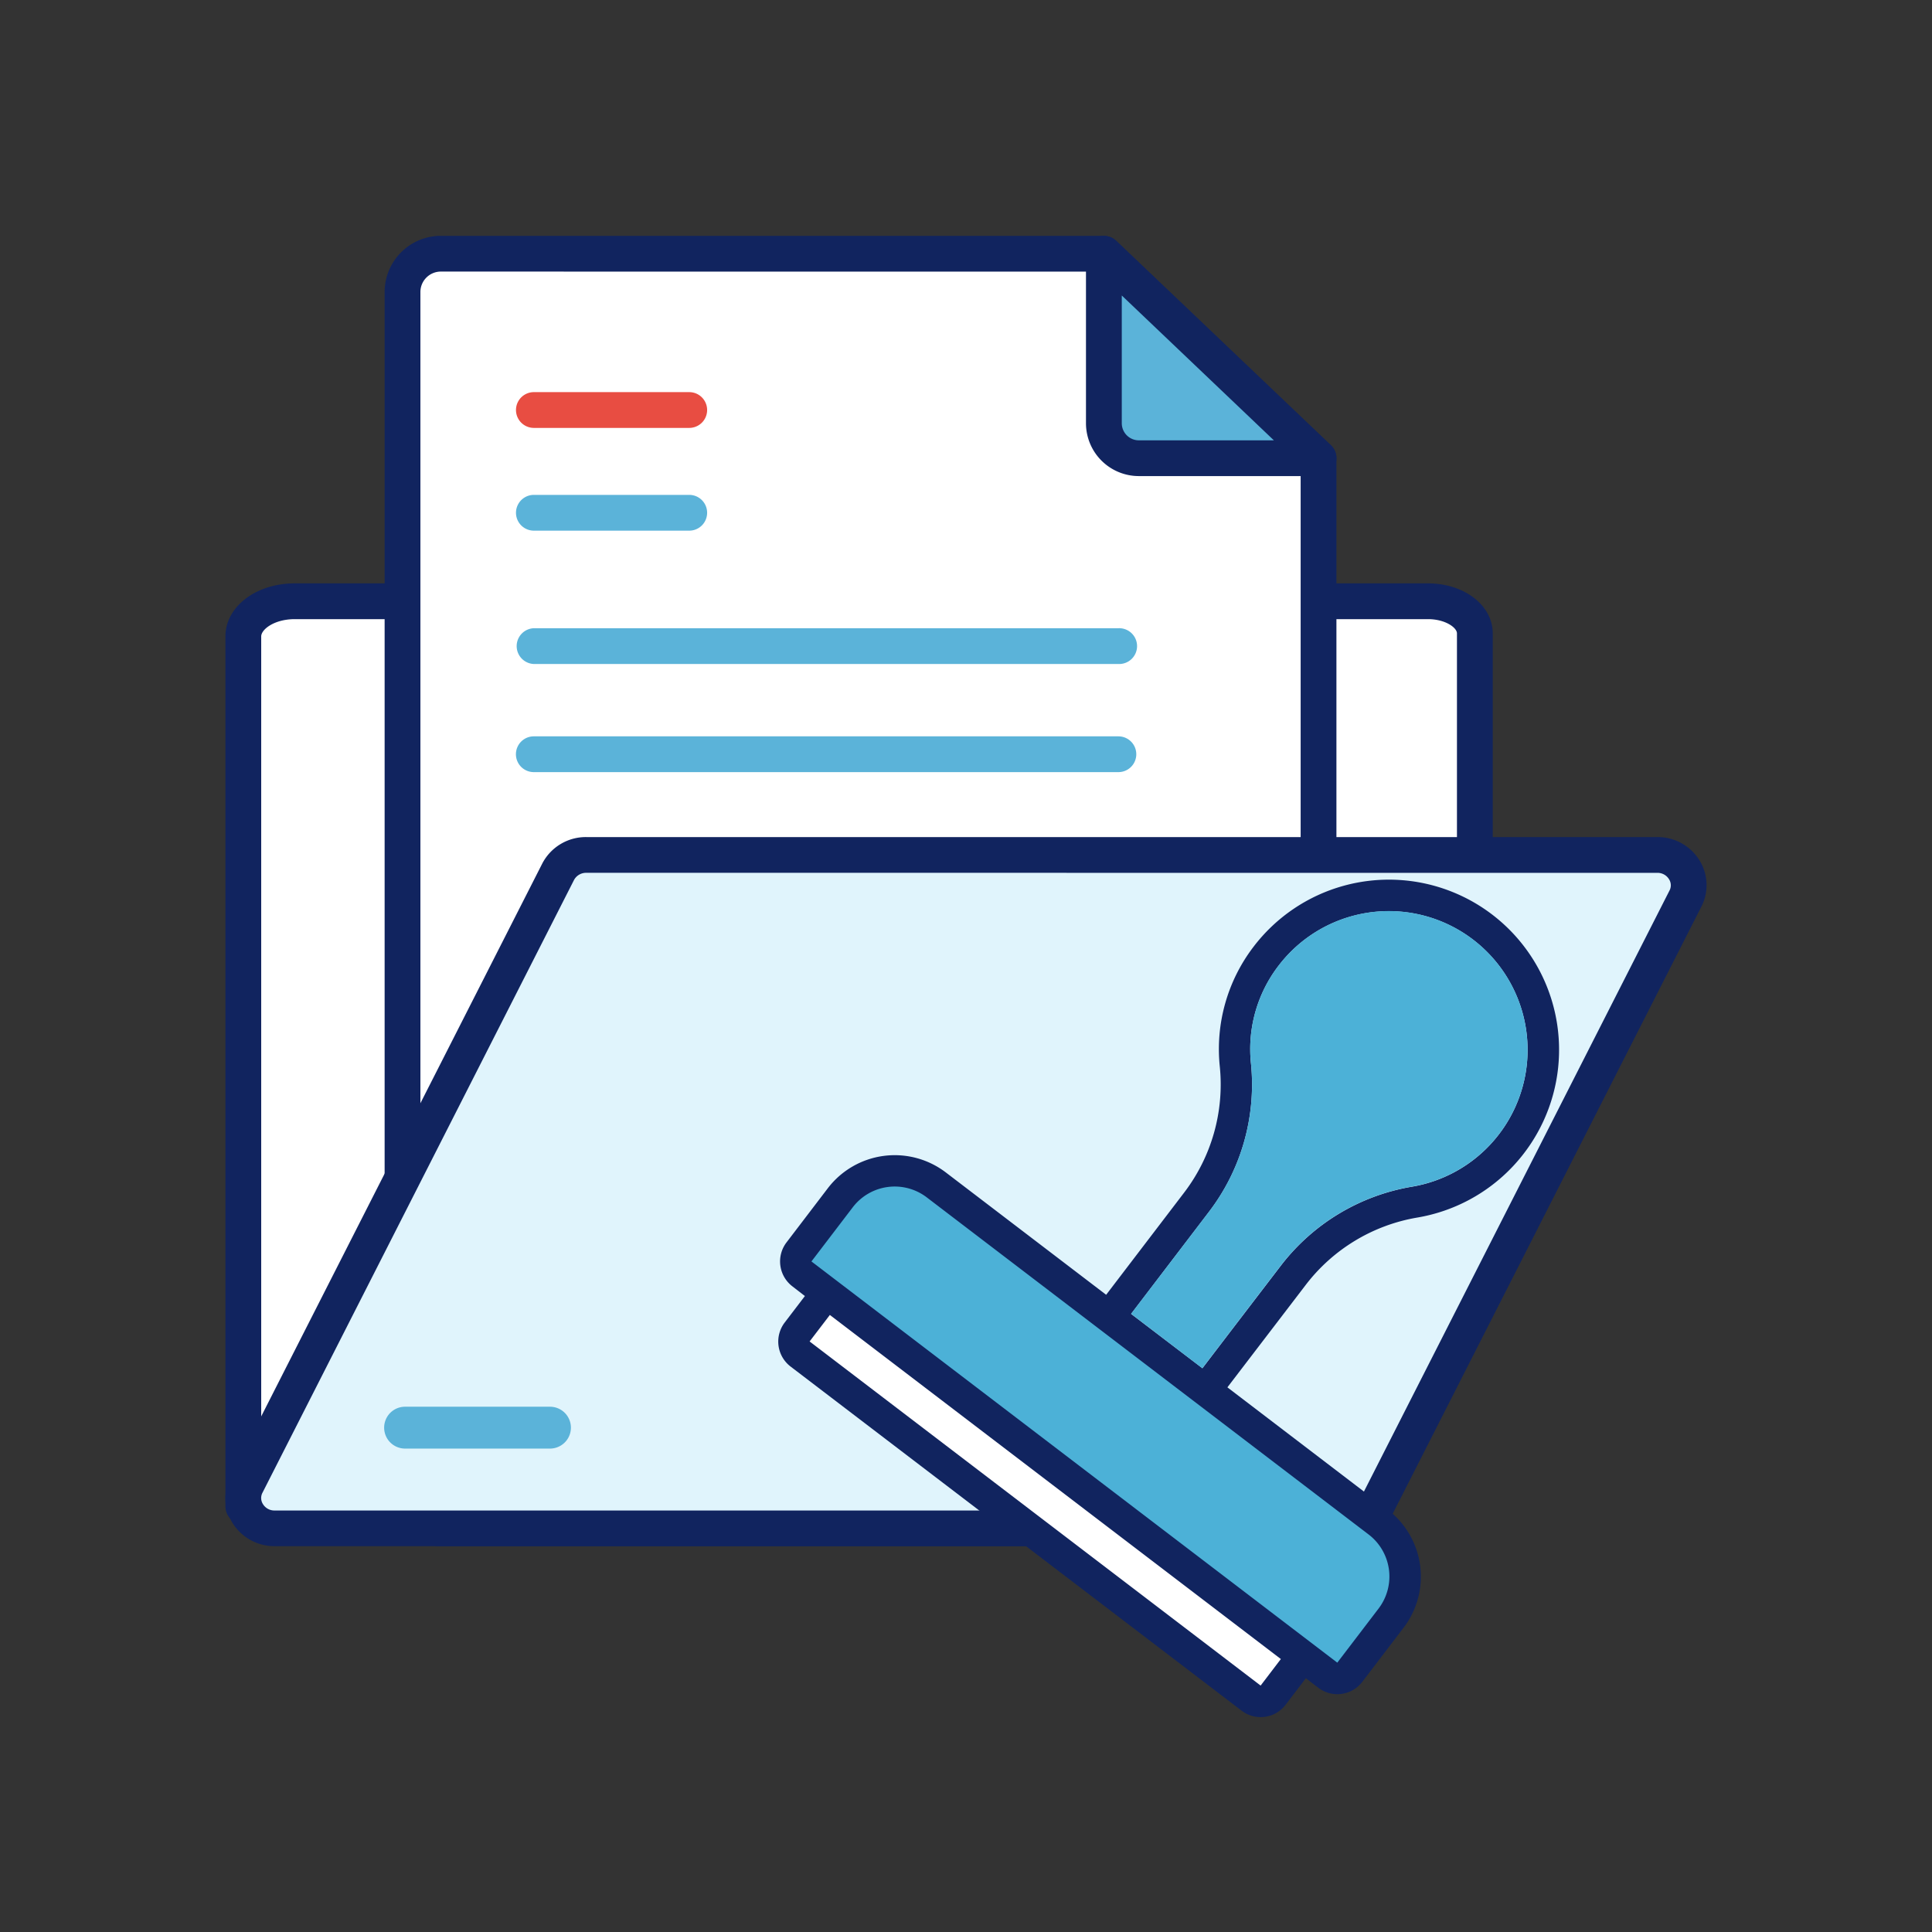
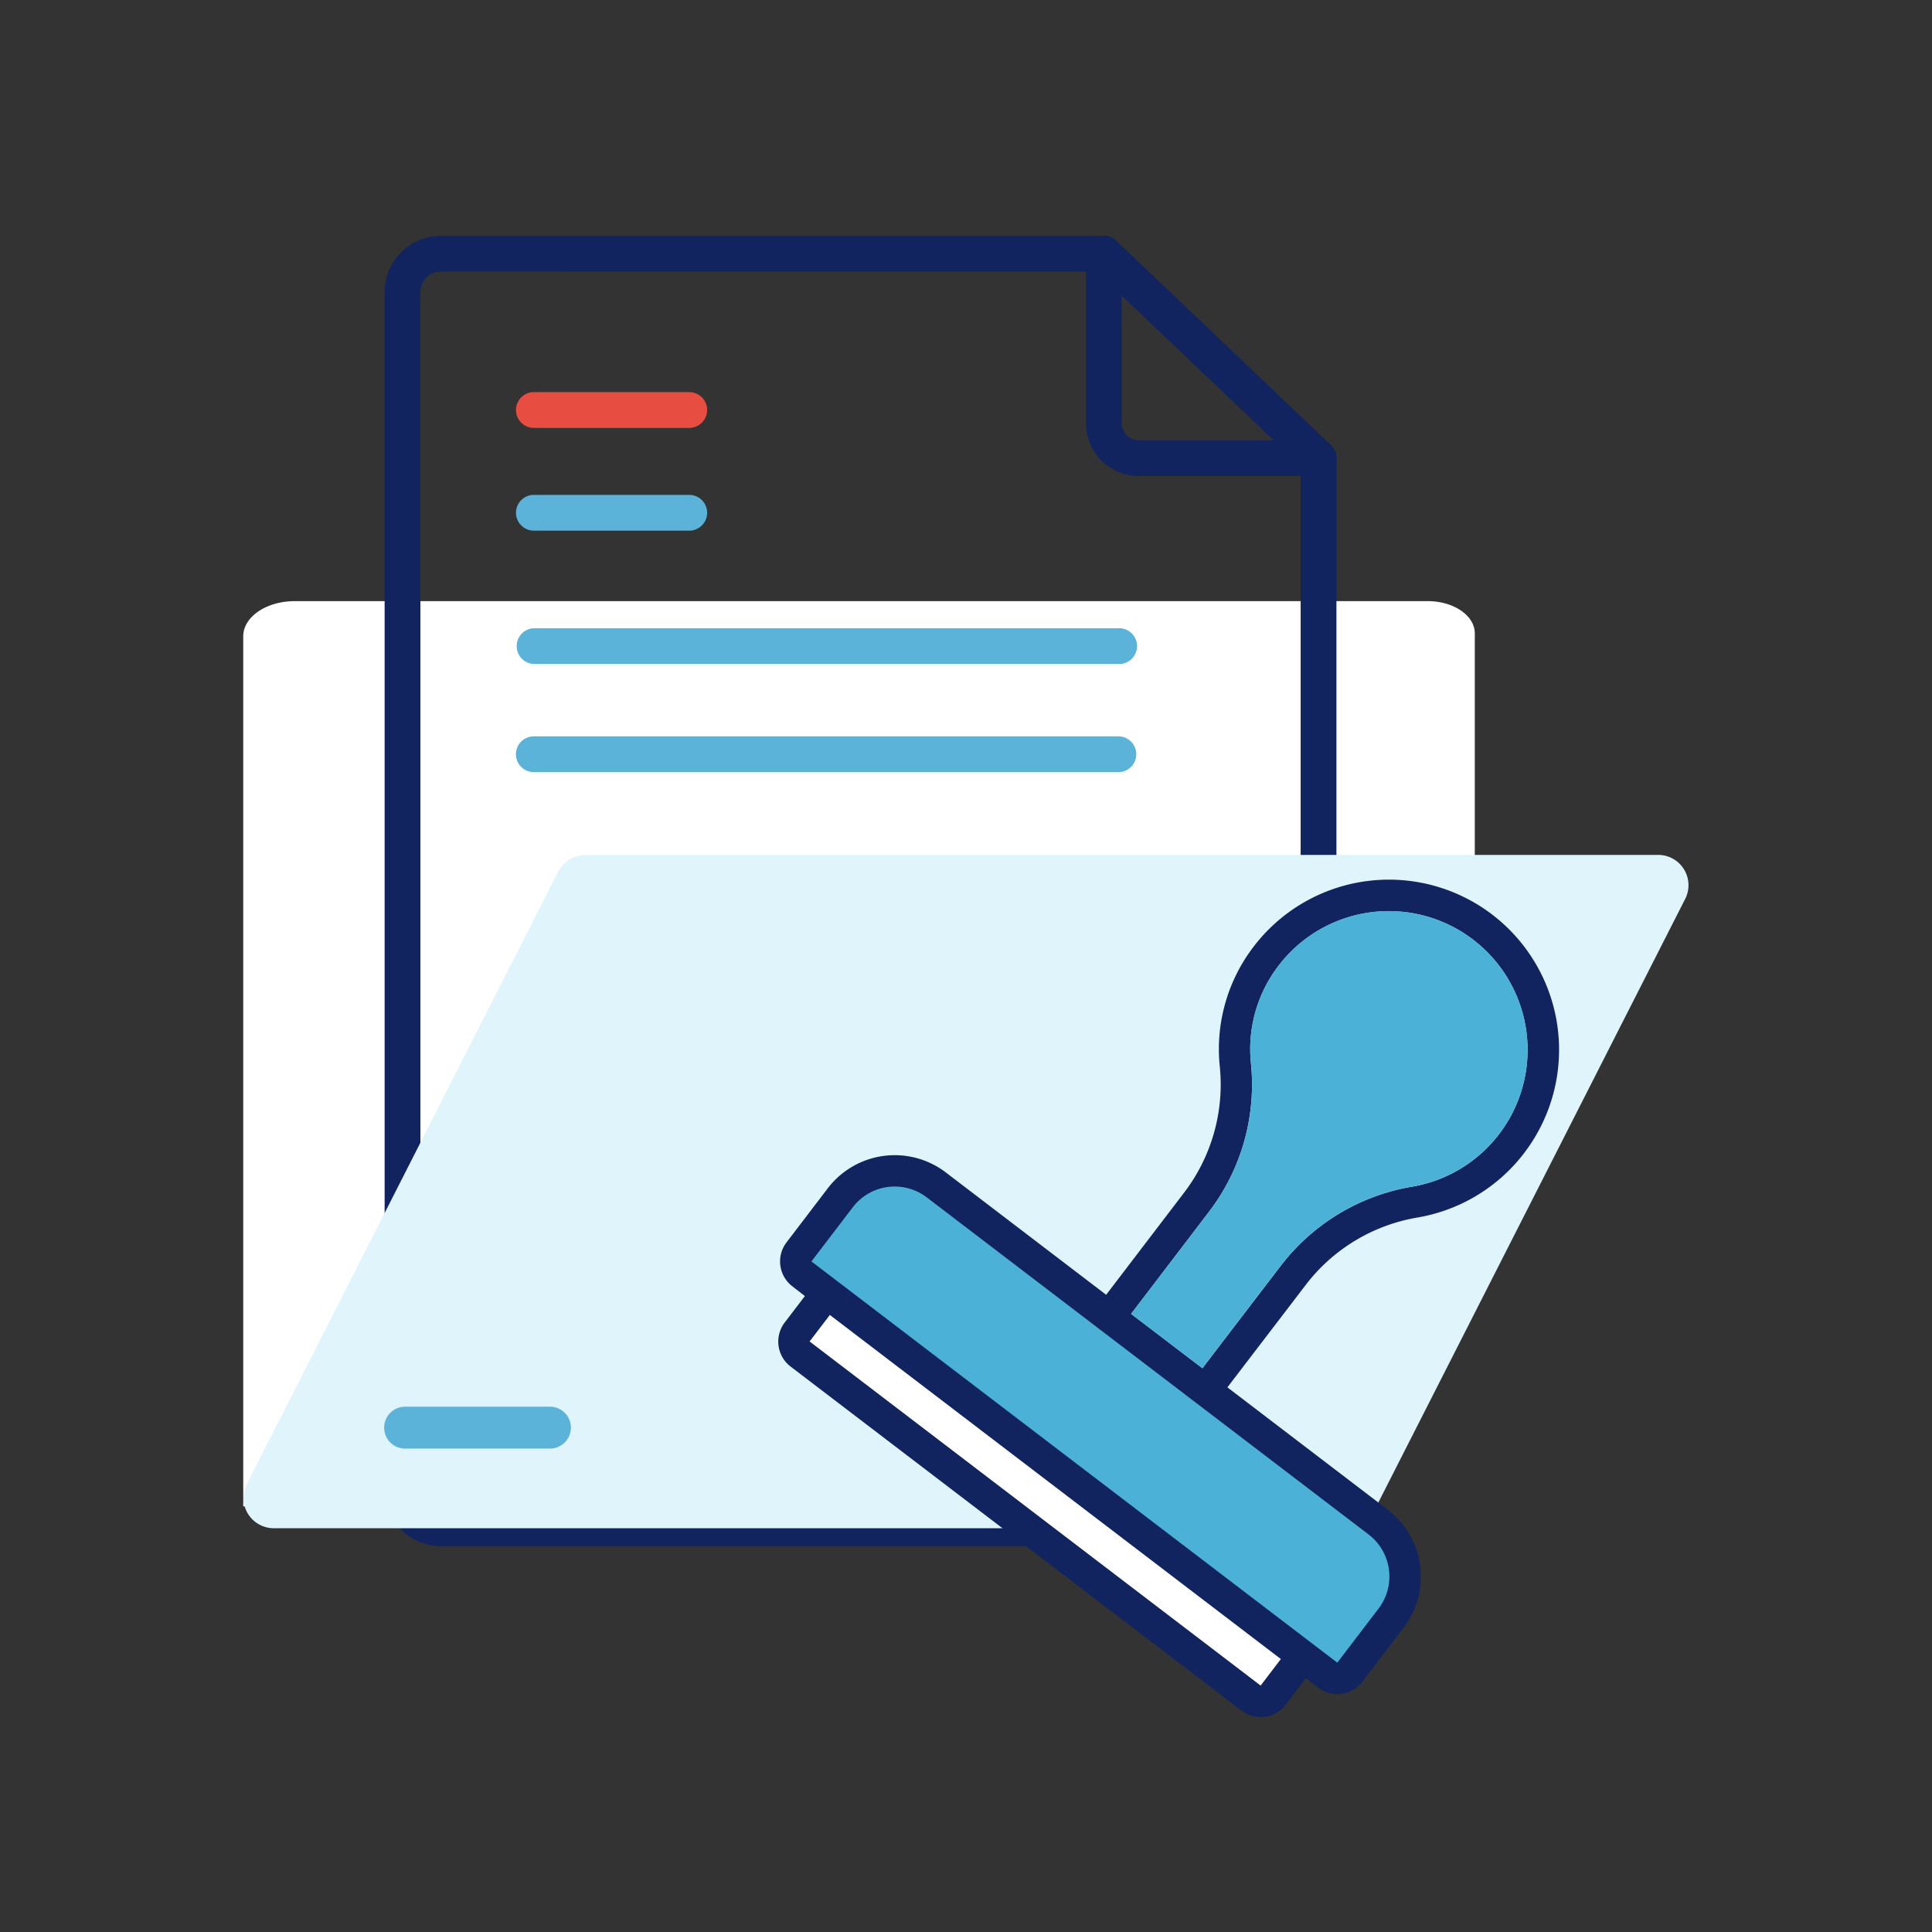
<svg xmlns="http://www.w3.org/2000/svg" width="60" height="60" viewBox="0 0 60 60">
  <rect x="0" y="0" width="60" height="60" fill="#333333" stroke="none" />
  <g data-name="Custom Internal Documents">
    <g data-name="Group 3379">
      <g data-name="Слой 1">
        <g data-name="Group 3372">
          <path data-name="Path 5514" d="M219.856 551.031v-20.772c0-.55-.653-1-1.459-1h-35.188c-.884 0-1.6.489-1.6 1.093v27.016a1.632 1.632 0 0 0 .218.015h32.783" transform="translate(-174.055 -510.59)" style="fill:#fff" />
-           <path data-name="Path 5515" d="M214.4 557.731h-32.782a2.254 2.254 0 0 1-.292-.02.555.555 0 0 1-.481-.55v-27.016c0-.924.946-1.649 2.155-1.649h35.188c1.129 0 2.014.682 2.014 1.552v20.772a.555.555 0 1 1-1.111 0v-20.772c0-.175-.36-.441-.9-.441H183c-.637 0-1.044.318-1.044.537v26.476H214.4a.556.556 0 0 1 0 1.111z" transform="translate(-173.844 -510.379)" style="fill:#11245f" />
        </g>
        <g data-name="Group 3375">
          <g data-name="Group 3373">
-             <path data-name="Path 5516" d="M214.207 520.725v32.042a1.189 1.189 0 0 1-1.19 1.189h-26.068a1.189 1.189 0 0 1-1.19-1.189v-37.2a1.19 1.19 0 0 1 1.19-1.19h20.592z" transform="translate(-173.259 -506.496)" style="fill:#fff" />
            <path data-name="Path 5517" d="M212.807 554.3h-26.069a1.747 1.747 0 0 1-1.745-1.746v-37.2a1.747 1.747 0 0 1 1.745-1.745h20.592a.556.556 0 0 1 .383.153l6.667 6.349a.559.559 0 0 1 .172.4v32.041a1.747 1.747 0 0 1-1.745 1.748zm-26.069-39.581a.635.635 0 0 0-.634.634v37.2a.635.635 0 0 0 .634.634h26.069a.635.635 0 0 0 .634-.634v-31.8l-6.334-6.032z" transform="translate(-173.048 -506.285)" style="fill:#11245f" />
          </g>
          <g data-name="Group 3374">
-             <path data-name="Path 5518" d="M222.471 520.725h-5.582a1.085 1.085 0 0 1-1.085-1.085v-5.264z" transform="translate(-181.522 -506.496)" style="fill:#5bb3d9" />
            <path data-name="Path 5519" d="M222.26 521.07h-5.582a1.642 1.642 0 0 1-1.641-1.641v-5.264a.555.555 0 0 1 .938-.4l6.668 6.349a.555.555 0 0 1-.384.958zm-6.111-5.608v3.968a.531.531 0 0 0 .53.53h4.193z" transform="translate(-181.311 -506.285)" style="fill:#11245f" />
          </g>
        </g>
        <path data-name="Path 5520" d="M196 525.817h-4.825a.555.555 0 1 1 0-1.111H196a.555.555 0 0 1 0 1.111z" transform="translate(-174.595 -509.337)" style="fill:#5bb3d9" />
        <path data-name="Path 5521" d="M196 521.415h-4.825a.555.555 0 0 1 0-1.111H196a.555.555 0 0 1 0 1.111z" transform="translate(-174.595 -508.126)" style="fill:#e84d42" />
        <path data-name="Path 5522" d="M209.328 531.529h-18.155a.556.556 0 0 1 0-1.111h18.155a.556.556 0 1 1 0 1.111z" transform="translate(-174.595 -510.908)" style="fill:#5bb3d9" />
        <path data-name="Path 5523" d="M209.328 536.16h-18.155a.555.555 0 1 1 0-1.111h18.155a.555.555 0 1 1 0 1.111z" transform="translate(-174.595 -512.181)" style="fill:#5bb3d9" />
-         <path data-name="Path 5524" d="M215.535 540.38H197.9a.37.37 0 1 1 0-.74h17.637a.37.37 0 1 1 0 .74z" transform="translate(-178.433 -513.444)" style="fill:#5bb3d9" />
        <path data-name="Path 5526" d="M200.508 544H197.9a.37.37 0 0 1 0-.741h2.609a.37.37 0 0 1 0 .741z" transform="translate(-178.433 -514.439)" style="fill:#5bb3d9" />
        <g data-name="Group 3376">
          <path data-name="Path 5527" d="M225.524 540.129h-33.263a.978.978 0 0 0-.874.526l-9.676 19.032a.941.941 0 0 0 .874 1.352h33.263a.977.977 0 0 0 .874-.526l9.676-19.033a.941.941 0 0 0-.874-1.351z" transform="translate(-174.055 -513.579)" style="fill:#e0f4fc" />
-           <path data-name="Path 5528" d="M215.637 561.385h-33.263a1.526 1.526 0 0 1-1.312-.726 1.458 1.458 0 0 1-.057-1.433l9.676-19.033a1.524 1.524 0 0 1 1.369-.829h33.263a1.525 1.525 0 0 1 1.312.726 1.458 1.458 0 0 1 .057 1.433l-9.676 19.032a1.525 1.525 0 0 1-1.369.83zm-23.587-20.911a.425.425 0 0 0-.379.222l-9.677 19.033a.351.351 0 0 0 .015.349.416.416 0 0 0 .365.2h33.263a.424.424 0 0 0 .379-.222l9.676-19.032a.346.346 0 0 0-.014-.349.416.416 0 0 0-.365-.2z" transform="translate(-173.844 -513.368)" style="fill:#11245f" />
        </g>
        <path data-name="Path 5529" d="M192.8 565.069h-4.5a.648.648 0 0 1 0-1.3h4.5a.648.648 0 0 1 0 1.3z" transform="translate(-175.72 -520.082)" style="fill:#5bb3d9" />
      </g>
      <g data-name="Слой 2">
        <g data-name="Group 3378">
          <g data-name="Group 3377">
            <path data-name="Path 5533" d="m194.094 544.971 14.713 11.162 1.332-1.522 1.142.888 1.9-2.6V551l-15.221-11.289-1.712.381-1.9 2.346 1.015.951z" transform="translate(-169.649 -503.256)" style="fill:#4cb1d7" />
            <path data-name="Path 5534" d="m11117.5 18274.354 1.015-1.354 14.713 10.824-1.353 1.691z" transform="translate(-11092.803 -18232.617)" style="fill:#fff" />
            <path data-name="Path 5530" d="m212.646 548.206 2.424-3.176a5.531 5.531 0 0 0 1.106-3.9 5.232 5.232 0 0 1 1.05-3.736 5.284 5.284 0 1 1 5.079 8.415 5.524 5.524 0 0 0-3.468 2.1l-2.426 3.172 4.979 3.8a2.614 2.614 0 0 1 .492 3.666l-1.282 1.68a.974.974 0 0 1-1.366.183l-.387-.295-.628.824a.975.975 0 0 1-1.367.183l-14.006-10.686a.976.976 0 0 1-.184-1.367l.628-.823-.387-.3a.974.974 0 0 1-.184-1.366L204 544.9a2.616 2.616 0 0 1 3.666-.493l4.98 3.8zm5.425 11.313-14.006-10.686-.629.823 14.007 10.687zm3.035-1.568a1.642 1.642 0 0 0-.309-2.3l-13.722-10.469a1.639 1.639 0 0 0-2.3.309l-1.282 1.68 16.331 12.46 1.282-1.68zm-5.472-7.464-2.214-1.687 2.424-3.177a6.507 6.507 0 0 0 1.3-4.59 4.254 4.254 0 0 1 .855-3.045 4.309 4.309 0 1 1 4.141 6.863 6.494 6.494 0 0 0-4.079 2.465c-.755.986-1.625 2.123-2.427 3.174z" transform="translate(-178.293 -507.996)" style="fill-rule:evenodd;fill:#11245f" />
            <path data-name="Path 5532" d="M217.9 550.689 215.69 549l2.424-3.177a6.507 6.507 0 0 0 1.3-4.591 4.254 4.254 0 0 1 .855-3.045 4.309 4.309 0 1 1 4.14 6.863 6.494 6.494 0 0 0-4.079 2.464c-.755.986-1.625 2.123-2.427 3.174z" transform="translate(-180.563 -508.198)" style="fill-rule:evenodd;fill:#4cb1d7" />
          </g>
        </g>
      </g>
    </g>
    <path data-name="Rectangle 5127" style="fill:none" d="M0 0h60v60H0z" />
  </g>
</svg>